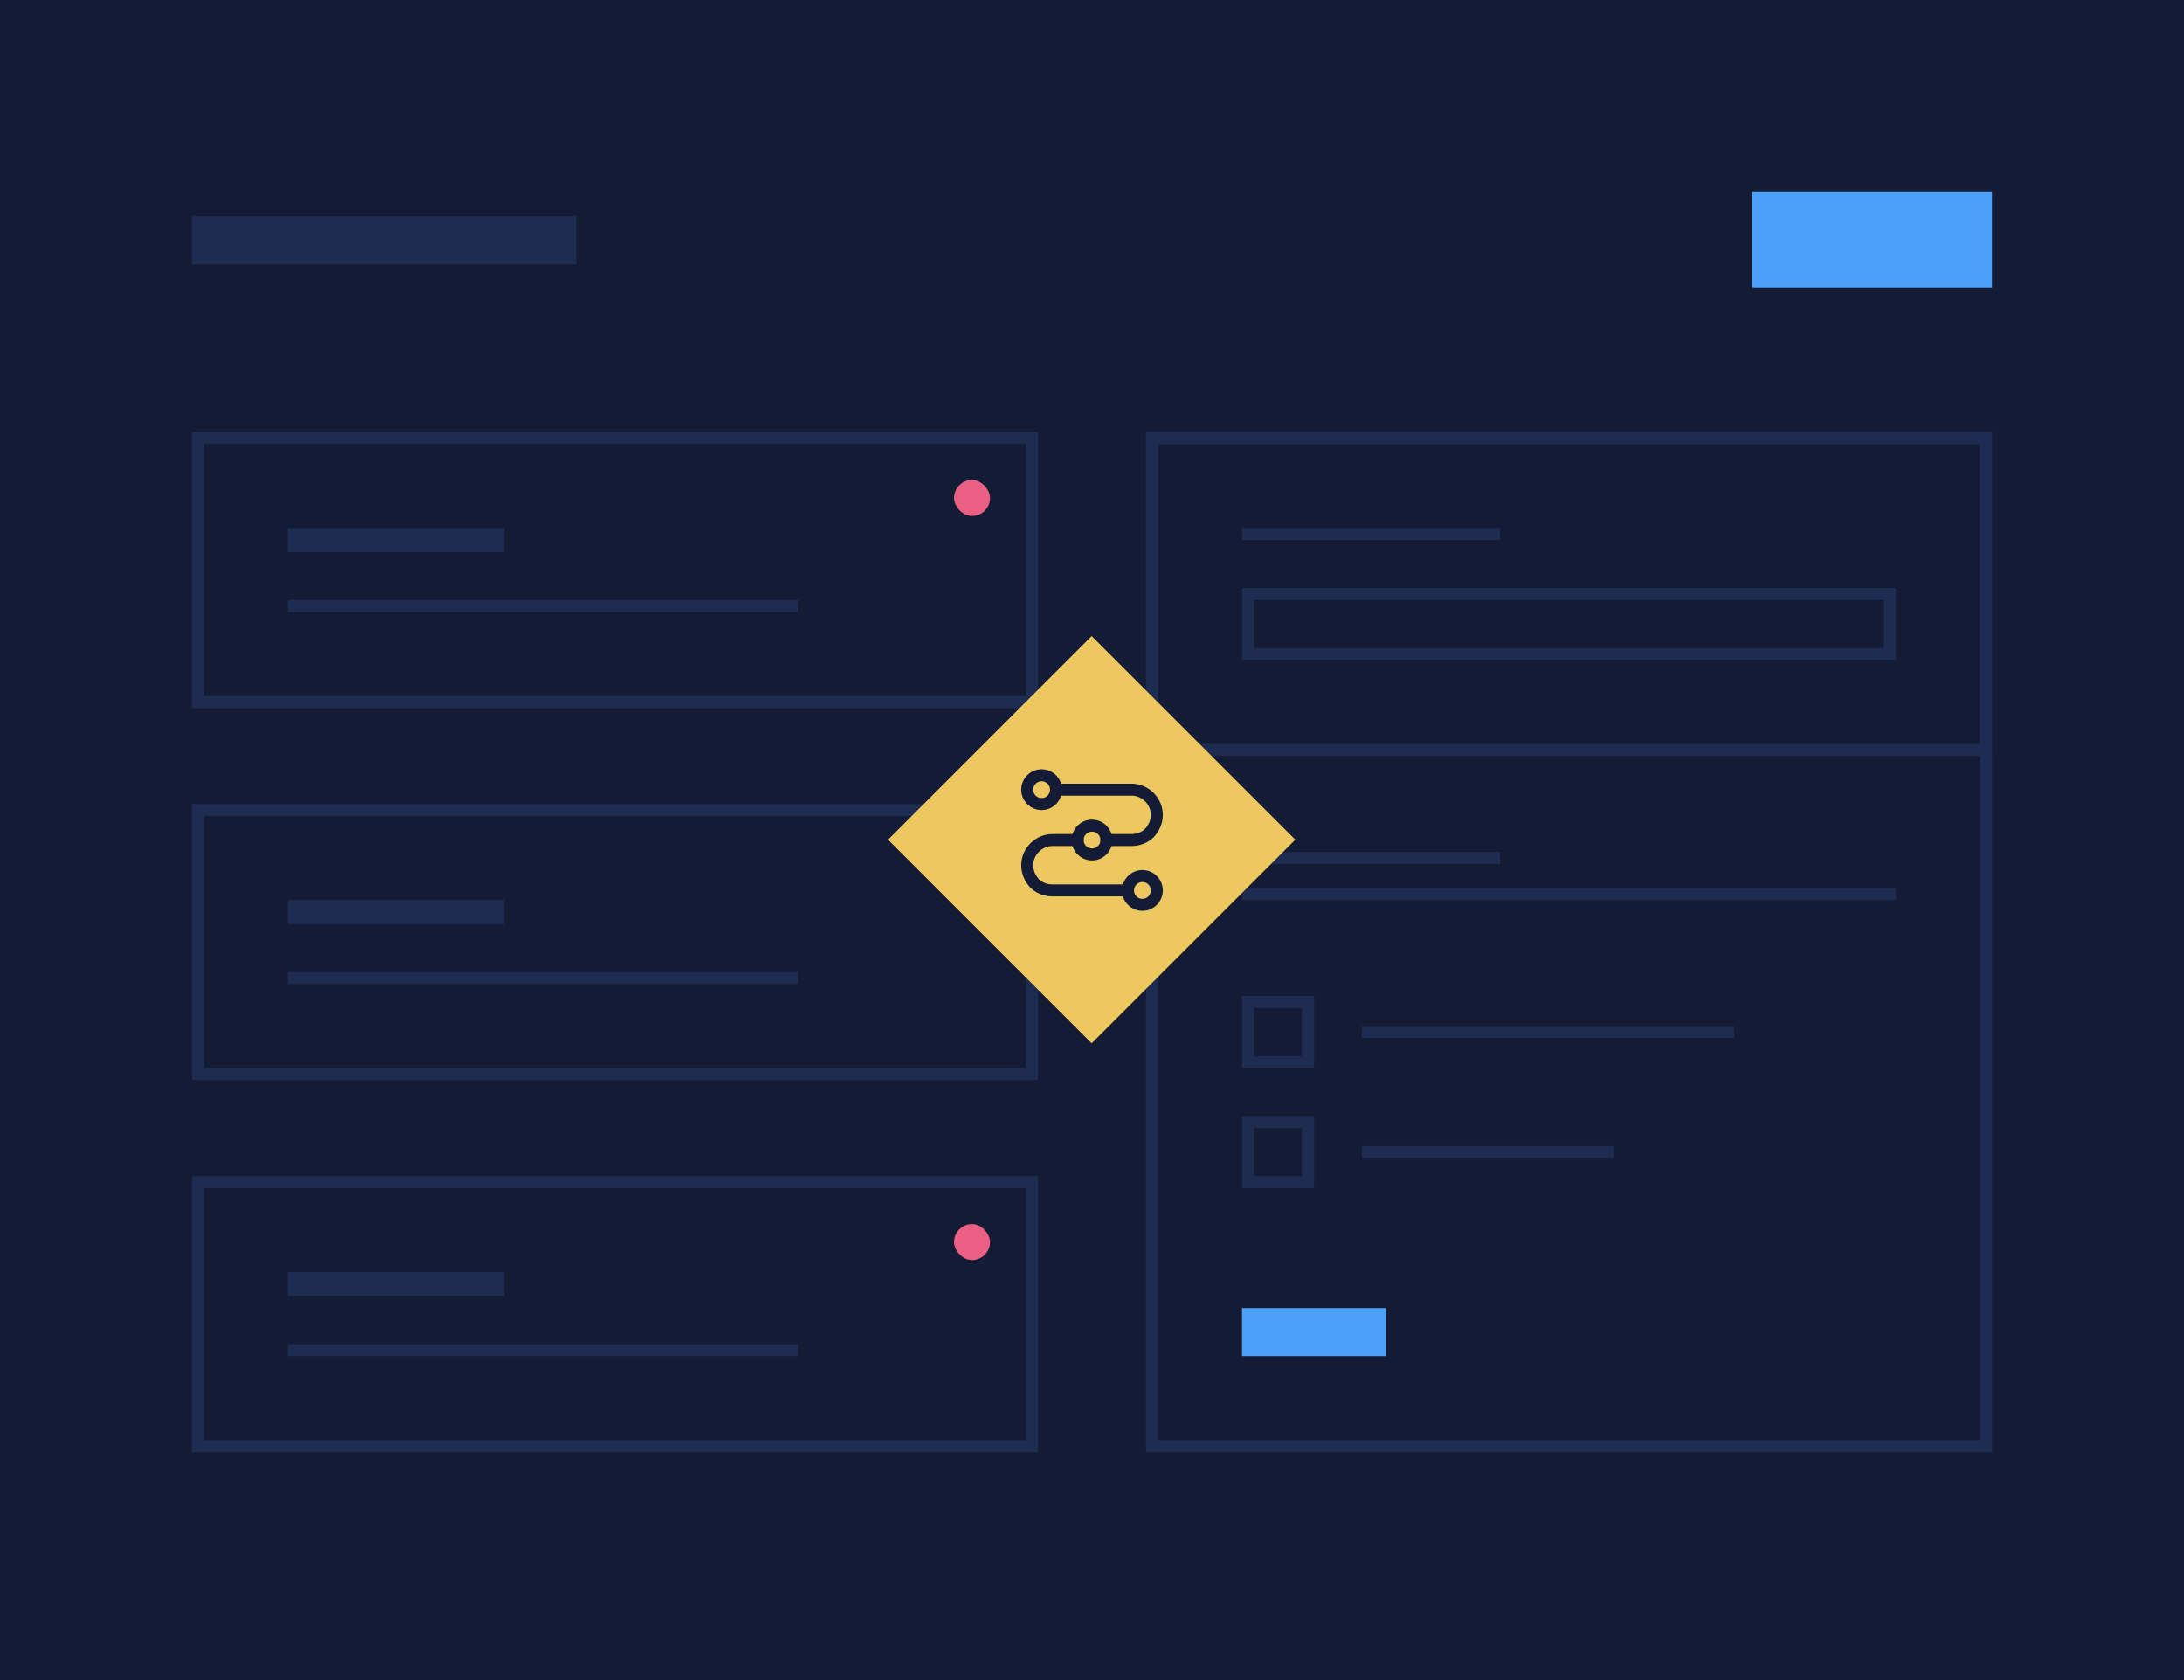
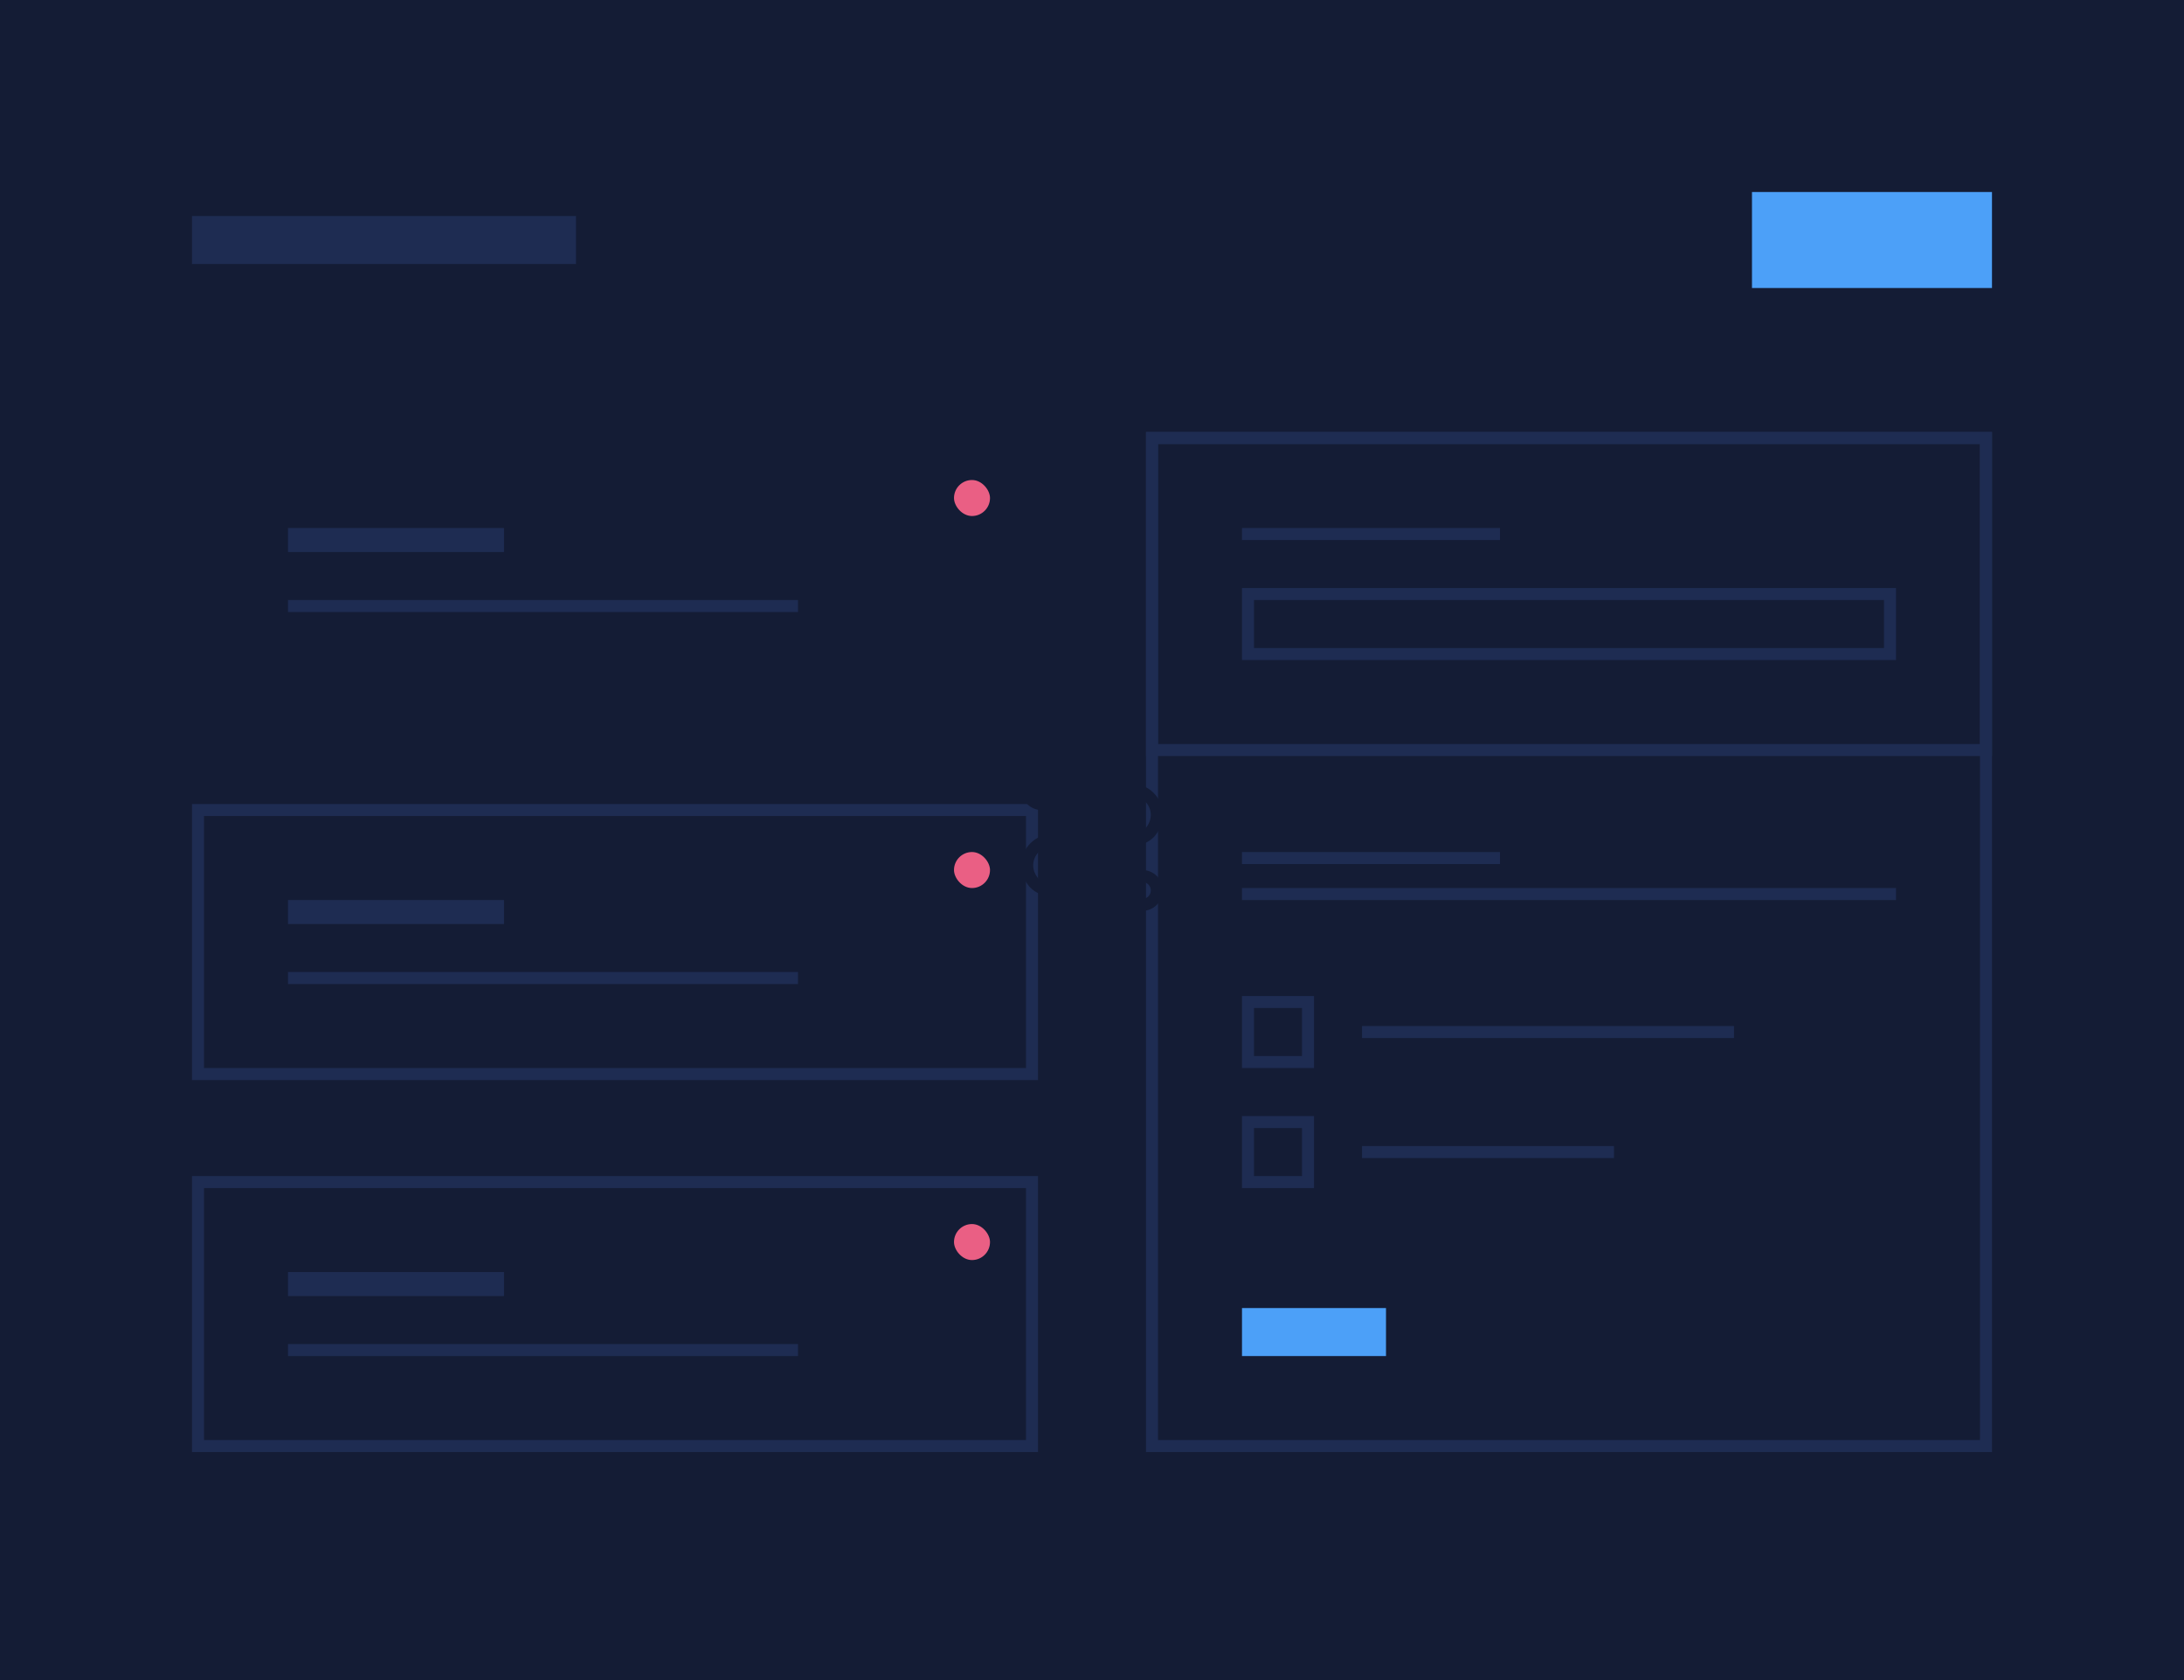
<svg xmlns="http://www.w3.org/2000/svg" width="364" height="280" viewBox="0 0 364 280" fill="none">
  <rect width="364" height="280" fill="#141C35" />
  <rect x="32" y="36" width="64" height="8" fill="#1E2C52" />
  <rect x="291.997" y="32" width="40" height="16" fill="#4CA0F8" />
-   <rect x="33" y="73" width="139" height="44" stroke="#1E2C52" stroke-width="2" />
  <rect x="159" y="80" width="6" height="6" rx="3" fill="#EA5F84" />
  <rect x="48" y="88" width="36" height="4" fill="#1E2C52" />
  <rect x="48" y="100" width="85" height="2" fill="#1E2C52" />
  <rect x="192" y="73" width="139" height="168" stroke="#1E2C52" stroke-width="2" />
  <rect x="207" y="218" width="24" height="8" fill="#4CA0F8" />
  <rect x="192" y="73" width="139" height="52" stroke="#1E2C52" stroke-width="2" />
  <rect x="207" y="88" width="43" height="2" fill="#1E2C52" />
  <path d="M208 99H315V109H208V99Z" stroke="#1E2C52" stroke-width="2" />
  <rect x="207" y="142" width="43" height="2" fill="#1E2C52" />
  <rect x="207" y="148" width="109" height="2" fill="#1E2C52" />
  <rect x="227" y="171" width="62" height="2" fill="#1E2C52" />
  <rect x="227" y="191" width="42" height="2" fill="#1E2C52" />
-   <path d="M208 167H218V177H208V167Z" stroke="#1E2C52" stroke-width="2" />
+   <path d="M208 167H218V177H208Z" stroke="#1E2C52" stroke-width="2" />
  <path d="M208 187H218V197H208V187Z" stroke="#1E2C52" stroke-width="2" />
  <rect x="33" y="135" width="139" height="44" stroke="#1E2C52" stroke-width="2" />
  <rect x="159" y="142" width="6" height="6" rx="3" fill="#EA5F84" />
  <rect x="48" y="150" width="36" height="4" fill="#1E2C52" />
  <rect x="48" y="162" width="85" height="2" fill="#1E2C52" />
  <rect x="33" y="197" width="139" height="44" stroke="#1E2C52" stroke-width="2" />
  <rect x="159" y="204" width="6" height="6" rx="3" fill="#EA5F84" />
  <rect x="48" y="212" width="36" height="4" fill="#1E2C52" />
  <rect x="48" y="224" width="85" height="2" fill="#1E2C52" />
-   <rect x="181.941" y="106" width="48" height="48" transform="rotate(45 181.941 106)" fill="#EDC861" />
  <path d="M173.6 134C174.925 134 176 132.926 176 131.6C176 130.275 174.925 129.2 173.6 129.2C172.274 129.2 171.2 130.275 171.2 131.6C171.2 132.926 172.274 134 173.6 134Z" stroke="#141C35" stroke-width="2" stroke-miterlimit="10" stroke-linecap="round" stroke-linejoin="round" />
  <path d="M182 142.4C183.326 142.4 184.4 141.326 184.4 140C184.4 138.675 183.326 137.6 182 137.6C180.675 137.6 179.6 138.675 179.6 140C179.6 141.326 180.675 142.4 182 142.4Z" stroke="#141C35" stroke-width="2" stroke-miterlimit="10" stroke-linecap="round" stroke-linejoin="round" />
  <path d="M190.4 150.8C191.725 150.8 192.8 149.725 192.8 148.4C192.8 147.075 191.725 146 190.4 146C189.075 146 188 147.075 188 148.4C188 149.725 189.075 150.8 190.4 150.8Z" stroke="#141C35" stroke-width="2" stroke-miterlimit="10" stroke-linecap="round" stroke-linejoin="round" />
  <path d="M176 131.6H188.6C190.88 131.6 192.8 133.52 192.8 135.8C192.8 137 192.32 137.96 191.6 138.8C190.88 139.52 189.8 140 188.6 140H184.4" stroke="#141C35" stroke-width="2" stroke-miterlimit="10" stroke-linecap="round" stroke-linejoin="round" />
  <path d="M179.6 140H175.4C173.12 140 171.2 141.92 171.2 144.2C171.2 145.4 171.68 146.36 172.4 147.2C173.12 147.92 174.2 148.4 175.4 148.4H188" stroke="#141C35" stroke-width="2" stroke-miterlimit="10" stroke-linecap="round" stroke-linejoin="round" />
</svg>